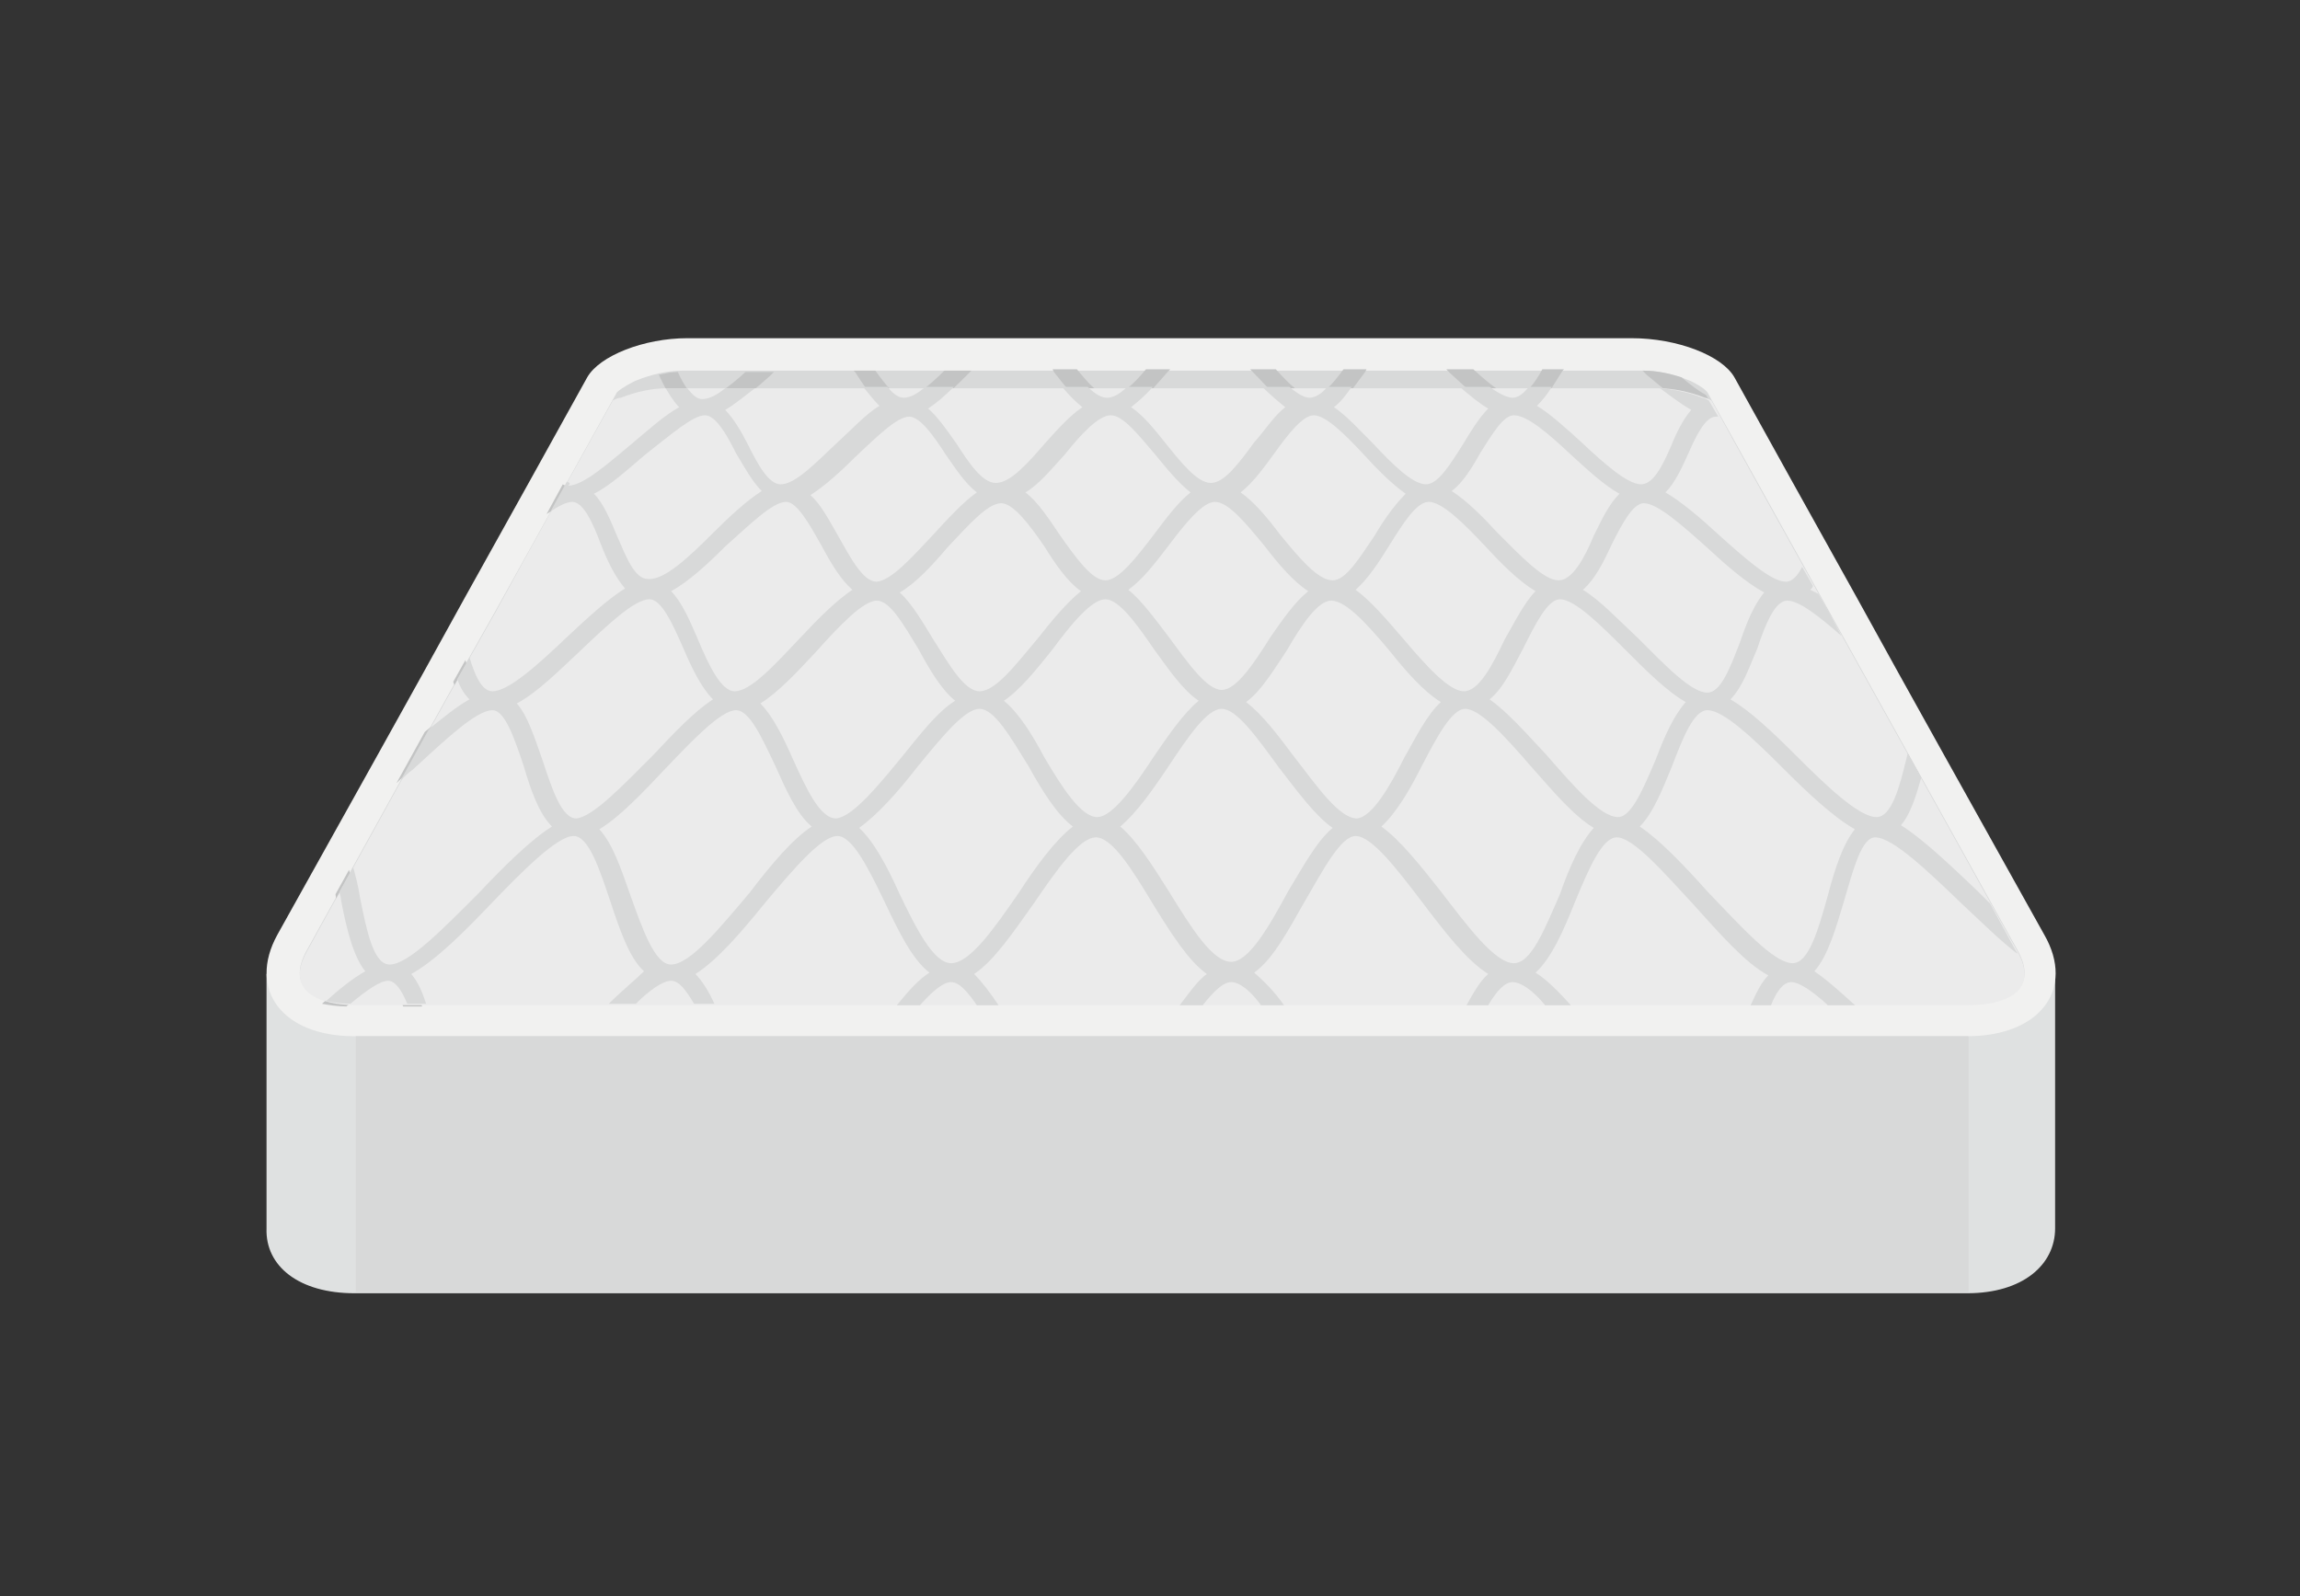
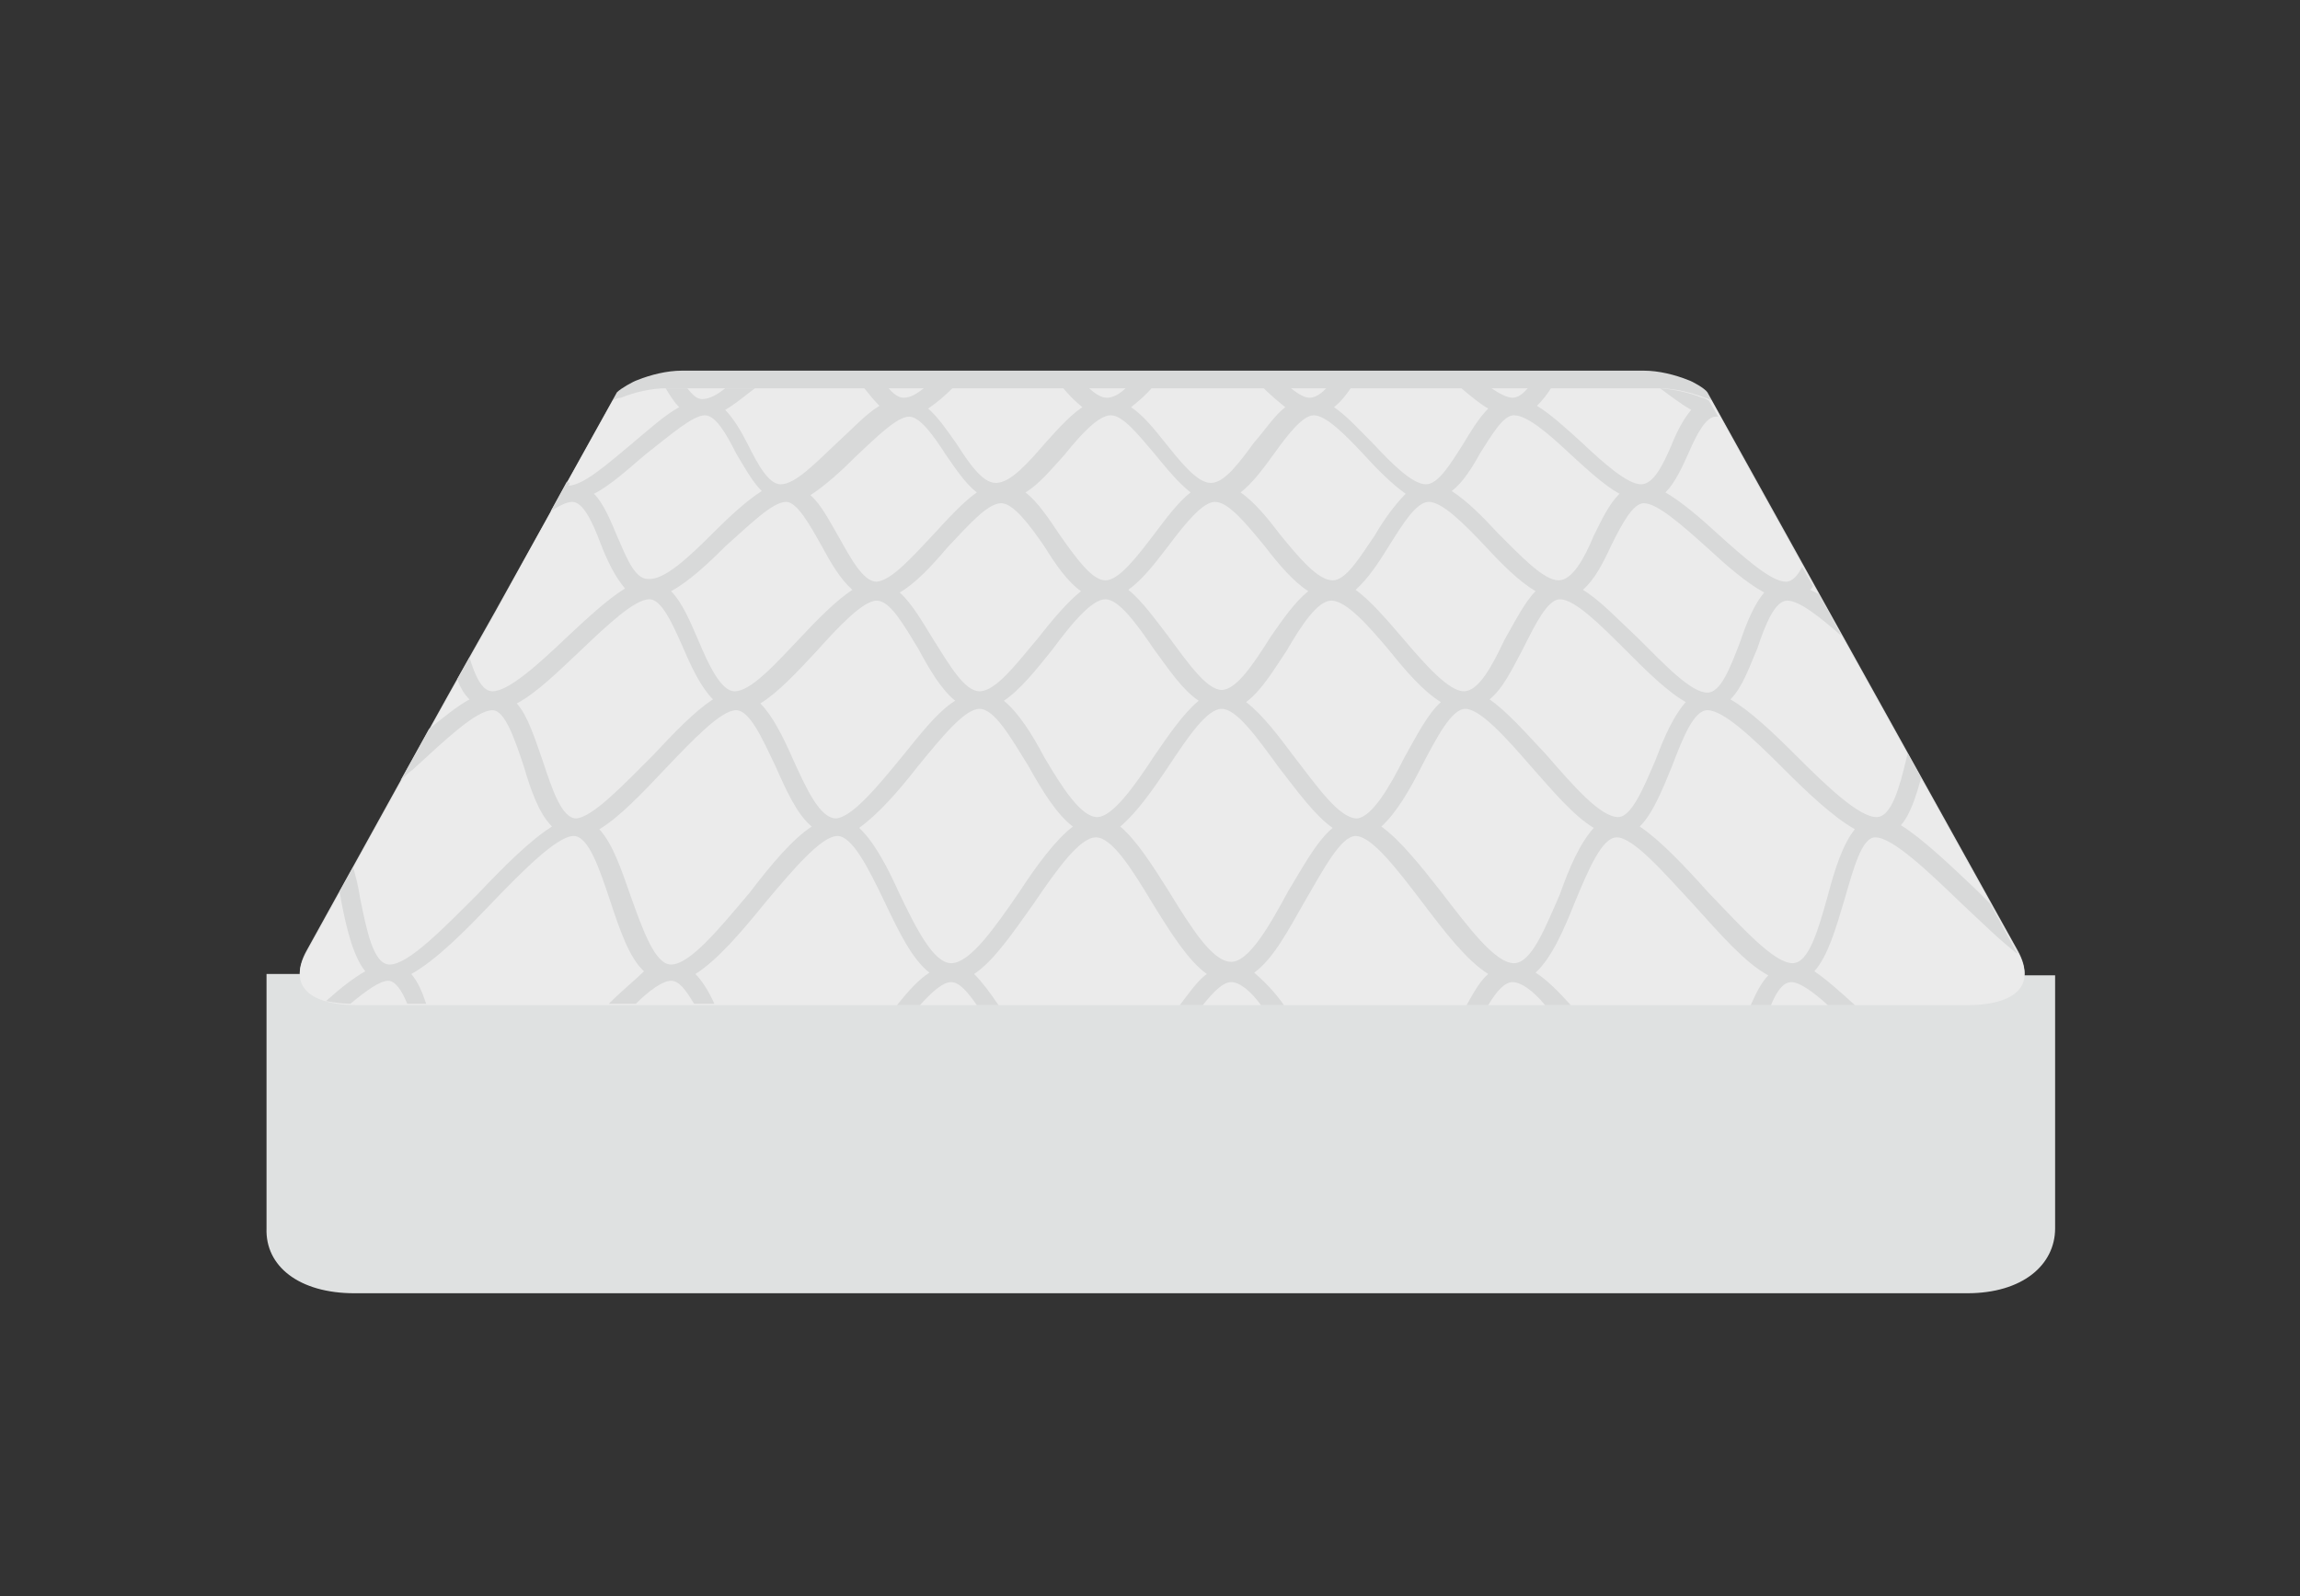
<svg xmlns="http://www.w3.org/2000/svg" version="1.0" id="Layer_1" x="0px" y="0px" viewBox="0 0 170 118" style="enable-background:new 0 0 170 118;" xml:space="preserve">
  <rect x="0" y="0" width="170" height="118" fill="#333333" stroke="none" />
  <style type="text/css">
	.st0{fill-rule:evenodd;clip-rule:evenodd;fill:#DFE1E1;}
	.st1{fill-rule:evenodd;clip-rule:evenodd;fill:#F1F1F0;}
	.st2{fill-rule:evenodd;clip-rule:evenodd;fill:#D8D9D9;}
	.st3{fill-rule:evenodd;clip-rule:evenodd;fill:#C3C4C4;}
	.st4{fill-rule:evenodd;clip-rule:evenodd;fill:#EBEBEB;}
</style>
  <g>
    <path class="st0" d="M128.2,46.8c2.6,4.8,5.6,10.1,9,16.2l5,9.1h9.7v18.7c0,2.7-2.4,4.8-6.5,4.8c-19.9,0-39.7,0-59.6,0   c-19.8,0-39.7,0-59.6,0c-4.1,0-6.6-2-6.5-4.8l0,0V72h9.7c1.8-3.2,3.5-6.2,5-9.1c3.4-6.1,6.4-11.5,9-16.2c0.9-1.6,4.2-2.9,7.4-2.9   c11.6,0,23.3,0,34.9,0c11.6,0,23.3,0,34.9,0C124,43.9,127.3,45.2,128.2,46.8L128.2,46.8z" />
-     <path class="st1" d="M128.2,27.9c2.6,4.7,5.6,10.1,9,16.2c3.9,7.1,8.5,15.3,13.9,25c2.3,4-0.3,7.5-5.7,7.5c-19.9,0-39.7,0-59.6,0   c-19.8,0-39.7,0-59.6,0c-5.4,0-7.9-3.5-5.7-7.5c5.4-9.7,10-17.9,13.9-25c3.4-6.1,6.4-11.5,9-16.2c0.9-1.6,4.2-2.9,7.4-2.9   c11.6,0,23.3,0,34.9,0c11.6,0,23.3,0,34.9,0C124,25,127.3,26.3,128.2,27.9L128.2,27.9z" />
    <path class="st2" d="M126.2,29c-0.2-0.3-1.1-0.8-1.4-0.9c-1-0.4-2.2-0.7-3.3-0.7c-0.2,0-0.4,0-0.7,0c-11.7,0-23.3,0-34.9,0   s-23.3,0-34.9,0c-0.2,0-0.4,0-0.6,0c-1.1,0-2.3,0.3-3.3,0.7c-0.3,0.1-1.2,0.6-1.5,0.9c-3,5.4-6,10.8-9,16.2   c-4.7,8.3-9.3,16.7-13.9,25c-1.7,3,0.9,4,3.6,4c19.8,0,39.7,0,59.6,0c19.9,0,39.7,0,59.6,0c2.7,0,5.3-1,3.6-4   c-4.6-8.3-9.3-16.7-13.9-25C132.2,39.8,129.2,34.4,126.2,29L126.2,29z" />
-     <path class="st3" d="M124.3,27.9c-0.9-0.3-1.9-0.5-2.8-0.5h-0.1l0.3,0.3c1.2,1,2.4,2,3.4,2.5c-0.6,0.7-1.1,1.7-1.5,2.7   c-0.6,1.4-1.3,2.8-2.2,2.8c-1,0-2.7-1.5-4.4-3.1c-1.1-1-2.3-2.1-3.3-2.7c0.7-0.6,1.2-1.6,1.8-2.5l0.1-0.1H114c-0.6,1.1-1.3,2-2,2   l0,0c-0.8,0-1.9-0.9-3.1-2h-2l0.3,0.3c1,0.9,2,1.9,3,2.5c-0.7,0.7-1.3,1.7-1.9,2.7c-0.9,1.4-1.8,2.9-2.7,2.9c-1,0-2.5-1.5-3.9-3   c-1-1-2-2.1-2.9-2.7c0.8-0.6,1.4-1.6,2.1-2.5l0.1-0.2h-1.7c-0.8,1.1-1.6,2-2.3,2c-0.8,0-1.7-0.9-2.7-2h-1.9l0.2,0.2   c0.9,0.9,1.7,1.9,2.6,2.5c-0.8,0.6-1.5,1.7-2.3,2.6c-1.1,1.5-2.2,3-3.2,3l0,0c-1,0-2.2-1.5-3.4-3c-0.8-1-1.6-2-2.5-2.6   c0.9-0.6,1.7-1.6,2.5-2.5l0.2-0.2h-0.7h-1.1c-0.9,1.1-1.9,2-2.6,2c-0.8,0-1.6-0.9-2.5-2h-1.8l0.1,0.2c0.7,0.9,1.5,1.9,2.3,2.5   c-0.9,0.6-1.8,1.6-2.7,2.6c-1.3,1.5-2.6,3-3.7,3c-1,0-2-1.5-2.9-2.9c-0.7-1-1.4-2-2.1-2.6c0.9-0.6,1.9-1.6,2.8-2.5l0.2-0.2h-2   c-1.1,1.1-2.2,2-2.9,2l0,0c-0.7,0-1.4-0.9-2.2-2h-1.6l0.1,0.1c0.6,0.9,1.2,1.9,1.9,2.5c-1,0.6-2,1.7-3.1,2.7   c-1.6,1.5-3.1,3.1-4.2,3.1c-0.9,0-1.7-1.5-2.4-2.9c-0.5-1-1.1-2-1.7-2.6c1-0.6,2.2-1.6,3.2-2.5l0.3-0.3h-2.1c-1.2,1.1-2.4,2-3.2,2   c-0.7,0-1.3-0.9-1.8-2h0c-0.5,0-0.9,0.1-1.4,0.2c0.4,0.9,0.9,1.8,1.5,2.4c-1.1,0.6-2.3,1.7-3.5,2.7c-1.8,1.5-3.6,3.1-4.7,3.1   c-0.1,0-0.3,0-0.4-0.1l-1.2,2.2c0.6-0.4,1.2-0.7,1.6-0.7c0.8,0,1.5,1.5,2.1,3.1c0.5,1.3,1.1,2.5,1.8,3.3c-1.3,0.8-2.8,2.2-4.3,3.6   c-2.1,2-4.3,4-5.5,4c-0.8,0-1.3-1.2-1.7-2.5l-0.9,1.6c0.2,0.6,0.5,1.1,0.9,1.5c-0.9,0.5-1.9,1.3-3,2.2l-2.1,3.8   c0.3-0.3,0.6-0.6,0.9-0.8c2.4-2.2,4.7-4.4,5.9-4.4c0.9,0,1.6,2,2.3,4.1c0.5,1.7,1.1,3.5,2.1,4.5c-1.6,1-3.5,2.9-5.4,4.9   c-2.6,2.6-5.2,5.3-6.6,5.3c-1.2,0-1.7-2.5-2.2-5c-0.1-0.7-0.3-1.5-0.5-2.2l-1,1.8c0,0.2,0.1,0.4,0.1,0.6c0.4,2.1,0.9,4.2,1.8,5.3   c-0.9,0.5-1.9,1.3-2.9,2.2c0.5,0.1,1.2,0.2,1.8,0.2c1.2-1,2.2-1.7,2.8-1.7c0.5,0,1,0.7,1.4,1.7h1.4c-0.3-0.9-0.6-1.6-1.1-2.2   c1.8-1,3.9-3.1,5.9-5.2c2.4-2.5,4.9-5,6.1-5l0,0c1.1,0,1.9,2.4,2.7,4.8c0.7,2.1,1.4,4.2,2.5,5.2C47,72.4,46,73.2,45,74.2H47   c1-1,2-1.7,2.6-1.7c0.6,0,1.1,0.7,1.7,1.7h1.5c-0.4-0.9-0.9-1.7-1.4-2.2c1.6-1,3.4-3.1,5.1-5.2c2.1-2.5,4.2-5,5.4-5   c1.1,0,2.3,2.4,3.5,4.9c1,2.1,2,4.2,3.3,5.2c-0.8,0.5-1.6,1.4-2.4,2.4H68c0.9-1,1.7-1.7,2.3-1.7c0.6,0,1.2,0.7,1.9,1.7h1.6   c-0.6-0.9-1.2-1.7-1.8-2.3c1.5-1,2.9-3.1,4.4-5.2c1.7-2.5,3.4-4.9,4.6-4.9c1.2,0,2.7,2.4,4.2,4.9c1.3,2.1,2.6,4.2,4,5.2   c-0.7,0.5-1.3,1.4-2,2.3h1.7c0.8-1,1.5-1.7,2.1-1.7c0.6,0,1.4,0.6,2.2,1.7h1.7c-0.7-1-1.5-1.8-2.2-2.4c1.4-1,2.5-3.1,3.7-5.2   c1.4-2.4,2.7-4.9,3.8-4.9c1.2,0,3.1,2.5,5,5c1.6,2.1,3.2,4.2,4.8,5.2c-0.6,0.5-1.1,1.4-1.6,2.3h1.6c0.6-1,1.2-1.7,1.8-1.7   c0.6,0,1.5,0.6,2.4,1.7h1.9c-0.9-1-1.8-1.9-2.6-2.4c1.2-1.1,2.1-3.2,2.9-5.2c1-2.4,2-4.8,3.1-4.8l0,0c1.2,0,3.4,2.5,5.7,5   c1.9,2.1,3.8,4.3,5.5,5.2c-0.5,0.5-0.9,1.3-1.3,2.2h1.5c0.4-1,0.9-1.7,1.5-1.7l0,0c0.6,0,1.6,0.7,2.7,1.7h2c-1.1-1-2.1-1.9-3-2.5   c1-1.1,1.6-3.2,2.2-5.2c0.7-2.4,1.3-4.7,2.3-4.7c1.3,0,3.9,2.5,6.5,5c1.4,1.3,2.7,2.6,4,3.6c0-0.1-0.1-0.2-0.1-0.2l-1.9-3.5   c-0.3-0.3-0.6-0.6-0.9-0.9c-2.1-2-4.1-3.9-5.7-4.9c0.7-0.8,1.1-2.1,1.5-3.5l-1-1.8l-0.1,0.4c-0.5,2.1-1.1,4.3-2.2,4.3   c-1.3,0-3.7-2.3-6-4.6c-1.7-1.7-3.4-3.3-4.8-4.1c0.9-0.9,1.4-2.4,2-3.8c0.6-1.8,1.3-3.5,2.2-3.5c0.9,0,2.4,1.2,4,2.6l-0.9-1.7   l-0.8-1.4c-0.2-0.1-0.4-0.2-0.6-0.3c0.1-0.1,0.2-0.2,0.2-0.3l-0.8-1.4c-0.3,0.6-0.7,1.1-1.2,1.1c-1.1,0-3.1-1.8-5-3.5   c-1.3-1.2-2.7-2.4-3.9-3.1c0.7-0.7,1.2-1.8,1.7-2.9c0.6-1.4,1.3-2.7,2-2.7c0,0,0.1,0,0.2,0l-0.9-1.6C125.7,29,125,28.5,124.3,27.9   L124.3,27.9z M132.5,71.2L132.5,71.2c1.2,0,1.9-2.5,2.6-5c0.5-1.9,1.1-3.8,2-4.9c-1.6-0.9-3.5-2.7-5.3-4.5   c-2.2-2.2-4.4-4.3-5.6-4.3c-1,0-1.8,2-2.6,4.1c-0.7,1.7-1.4,3.5-2.4,4.5c1.5,1,3.3,2.9,5,4.8C128.7,68.5,131.1,71.2,132.5,71.2   L132.5,71.2z M122.4,56.1c0.6-1.6,1.3-3.2,2.2-4.2c-1.4-0.8-2.9-2.3-4.4-3.8c-1.9-1.9-3.8-3.8-4.9-3.8c-0.9,0-1.8,1.8-2.7,3.6   c-0.8,1.5-1.5,3-2.5,3.8c1.3,0.9,2.7,2.5,4.2,4.1c2,2.3,4,4.6,5.3,4.6l0,0C120.6,60.4,121.5,58.2,122.4,56.1L122.4,56.1z    M117.8,61.2c-1.5-0.9-3-2.7-4.6-4.5c-1.9-2.2-3.8-4.3-4.9-4.3c-1,0-2.1,2.1-3.2,4.2c-0.9,1.8-1.9,3.5-3,4.5c1.4,1,2.9,2.9,4.4,4.8   c2,2.6,4,5.3,5.4,5.3c1.3,0,2.3-2.6,3.4-5.1C116,64.1,116.8,62.3,117.8,61.2L117.8,61.2z M103.8,56c0.9-1.6,1.7-3.2,2.7-4.1   c-1.3-0.8-2.6-2.3-3.8-3.8c-1.6-1.9-3.2-3.7-4.3-3.7c-1,0-2.2,1.8-3.3,3.7c-1,1.5-1.9,3-3,3.8c1.2,0.9,2.4,2.5,3.6,4.1   c1.7,2.2,3.3,4.5,4.6,4.5C101.4,60.4,102.7,58.2,103.8,56L103.8,56z M98.5,61.2c-1.3-0.9-2.6-2.7-4-4.5c-1.6-2.2-3.1-4.3-4.2-4.3   c-1.1,0-2.5,2.1-3.9,4.2c-1.2,1.8-2.4,3.5-3.6,4.5c1.2,1,2.4,2.9,3.6,4.8c1.6,2.6,3.2,5.2,4.6,5.2c1.3,0,2.8-2.6,4.2-5.2   C96.3,64.1,97.3,62.2,98.5,61.2L98.5,61.2z M85.3,55.9c1.1-1.6,2.2-3.2,3.3-4.1c-1.2-0.8-2.2-2.3-3.3-3.8c-1.3-1.9-2.6-3.7-3.6-3.7   c-1,0-2.5,1.8-3.9,3.7c-1.2,1.5-2.4,3-3.6,3.8c1.1,0.9,2.1,2.5,3,4.2c1.3,2.2,2.7,4.4,3.9,4.4C82.2,60.4,83.8,58.2,85.3,55.9   L85.3,55.9z M79.3,61.1c-1.2-0.9-2.3-2.7-3.3-4.5c-1.3-2.1-2.5-4.2-3.6-4.2l0,0c-1.1,0-2.8,2.1-4.6,4.3c-1.4,1.8-2.9,3.5-4.3,4.5   c1.1,1,2.1,2.9,3,4.9c1.2,2.5,2.5,5.1,3.8,5.1c1.4,0,3.2-2.6,5-5.2C76.6,64,78,62.1,79.3,61.1L79.3,61.1z M72.4,51.1L72.4,51.1   c1.2,0,2.7-2,4.3-3.9c1.1-1.4,2.2-2.7,3.2-3.5c-1-0.7-1.9-2-2.7-3.3c-1.1-1.6-2.3-3.2-3.2-3.2c-1,0-2.4,1.6-4,3.3l0,0   c-1.1,1.3-2.3,2.6-3.5,3.3c0.9,0.8,1.7,2.2,2.5,3.5C70.2,49.2,71.3,51.1,72.4,51.1L72.4,51.1z M66.7,55.9c1.3-1.6,2.6-3.3,3.9-4.1   c-1-0.8-1.9-2.3-2.7-3.8c-1.1-1.8-2.1-3.6-3.1-3.6c-1,0-2.8,1.9-4.5,3.8c-1.4,1.5-2.8,3-4.1,3.8c0.9,0.9,1.7,2.5,2.4,4.1   c1,2.2,2,4.4,3.2,4.4C63,60.4,64.9,58.1,66.7,55.9L66.7,55.9z M60,61.1c-1.1-0.9-1.9-2.7-2.7-4.5c-1-2.1-1.9-4.1-2.9-4.1   c-1.1,0-3.2,2.2-5.2,4.3c-1.7,1.8-3.4,3.6-4.9,4.5c1,1.1,1.6,2.9,2.3,4.9c0.9,2.5,1.8,5.1,3,5.1c1.4,0,3.6-2.7,5.8-5.3   C57,63.9,58.6,62,60,61.1L60,61.1z M48.2,55.9c1.6-1.7,3.1-3.3,4.5-4.2c-0.9-0.9-1.6-2.4-2.2-3.8c-0.8-1.8-1.6-3.6-2.5-3.6   c-1.1,0-3.1,1.9-5.1,3.8c-1.6,1.5-3.2,3.1-4.7,3.9c0.8,0.9,1.3,2.5,1.9,4.2c0.7,2.1,1.4,4.3,2.5,4.3l0,0   C43.8,60.4,46,58.1,48.2,55.9L48.2,55.9z M130.4,43.8c-1.3-0.7-2.8-2-4.2-3.3c-1.9-1.7-3.7-3.3-4.7-3.3c-0.8,0-1.6,1.5-2.4,3.1   c-0.6,1.3-1.2,2.5-2.1,3.3c1.3,0.8,2.6,2.2,4.1,3.6c2,2,3.9,4,5.1,4c1,0,1.7-1.9,2.4-3.7C129.1,46,129.7,44.6,130.4,43.8   L130.4,43.8z M117.8,39.6c0.6-1.2,1.1-2.3,1.9-3.1c-1.1-0.6-2.4-1.8-3.6-2.9c-1.6-1.5-3.2-2.9-4.2-2.9l0,0c-0.8,0-1.6,1.4-2.5,2.8   c-0.6,1.1-1.3,2.2-2.1,2.8c1.1,0.7,2.3,1.9,3.4,3.1c1.7,1.7,3.4,3.5,4.5,3.5C116.2,42.9,117.1,41.3,117.8,39.6L117.8,39.6z    M113.5,43.7c-1.2-0.7-2.5-2-3.7-3.3c-1.6-1.7-3.2-3.3-4.2-3.3c-0.9,0-1.9,1.6-2.9,3.2c-0.8,1.3-1.6,2.5-2.5,3.3   c1.1,0.8,2.3,2.2,3.5,3.6c1.7,2,3.4,3.9,4.5,3.9c1.1,0,2.1-1.9,3-3.8C112,45.9,112.7,44.5,113.5,43.7L113.5,43.7z M101.6,39.6   c0.7-1.2,1.5-2.3,2.3-3.1c-1-0.7-2.1-1.8-3.1-2.9c-1.4-1.5-2.8-2.9-3.7-2.9c-0.8,0-1.9,1.4-2.9,2.8c-0.8,1.1-1.6,2.2-2.5,2.9   c1,0.7,2,1.9,2.9,3.1c1.4,1.7,2.8,3.4,3.9,3.4C99.5,42.9,100.5,41.2,101.6,39.6L101.6,39.6z M96.7,43.7c-1.1-0.7-2.2-2-3.2-3.3   c-1.4-1.7-2.7-3.3-3.7-3.3l0,0c-0.9,0-2.2,1.6-3.4,3.2c-1,1.3-1.9,2.5-3,3.3c1,0.8,2,2.2,3,3.5c1.4,1.9,2.8,3.9,3.9,3.9   c1.1,0,2.4-2,3.6-3.9C94.8,45.8,95.7,44.5,96.7,43.7L96.7,43.7z M85.3,39.5c0.9-1.2,1.8-2.4,2.7-3.1c-0.9-0.7-1.8-1.8-2.7-2.9   c-1.2-1.4-2.3-2.8-3.2-2.8c-0.9,0-2.2,1.4-3.4,2.9c-1,1.1-1.9,2.2-2.9,2.8c0.9,0.7,1.7,1.9,2.5,3.1c1.2,1.7,2.4,3.4,3.4,3.4   C82.7,42.9,84,41.2,85.3,39.5L85.3,39.5z M69,39.5c1.1-1.2,2.2-2.4,3.2-3.1c-0.9-0.7-1.6-1.8-2.3-2.8c-0.9-1.4-1.9-2.8-2.7-2.8l0,0   c-0.9,0-2.4,1.5-3.9,2.9c-1.1,1.1-2.3,2.2-3.4,2.9c0.8,0.7,1.4,1.9,2.1,3.1c0.9,1.6,1.8,3.3,2.8,3.3C65.9,42.9,67.4,41.2,69,39.5   L69,39.5z M63,43.6c-0.9-0.8-1.6-2-2.3-3.3c-0.9-1.6-1.8-3.2-2.6-3.2c-1,0-2.7,1.7-4.5,3.3c-1.3,1.3-2.7,2.6-4,3.3   c0.8,0.8,1.4,2.2,2,3.6c0.8,1.9,1.7,3.8,2.7,3.8c1.2,0,3-2,4.8-3.9C60.5,45.7,61.8,44.4,63,43.6L63,43.6z M52.7,39.4   c1.2-1.2,2.5-2.4,3.6-3.1c-0.7-0.7-1.3-1.8-1.9-2.8c-0.7-1.4-1.5-2.8-2.3-2.8c-0.9,0-2.6,1.5-4.4,2.9c-1.3,1.1-2.6,2.3-3.8,2.9   c0.7,0.7,1.2,1.9,1.7,3.1c0.7,1.6,1.3,3.2,2.3,3.2C49.1,42.9,50.9,41.2,52.7,39.4L52.7,39.4z" />
    <path class="st4" d="M45.3,29.6c-2.9,5.2-5.8,10.4-8.7,15.7c-4.7,8.3-9.3,16.7-13.9,25c-1.7,3,0.9,4,3.6,4c19.8,0,39.7,0,59.6,0   c19.9,0,39.7,0,59.6,0c2.7,0,5.3-1,3.6-4c-4.6-8.3-9.3-16.7-13.9-25c-2.9-5.2-5.8-10.4-8.7-15.7c-0.2-0.1-0.4-0.2-0.5-0.2   c-1-0.4-2.3-0.7-3.4-0.7c-0.2,0-0.5,0-0.7,0c-12,0-24,0-36,0s-24,0-36,0c-0.2,0-0.4,0-0.6,0c-1.2,0-2.4,0.3-3.4,0.7   C45.7,29.4,45.5,29.5,45.3,29.6L45.3,29.6z" />
    <path class="st2" d="M41.9,35.6l-1.2,2.2c0.6-0.4,1.2-0.7,1.6-0.7c0.8,0,1.5,1.5,2.1,3.1c0.5,1.3,1.1,2.5,1.8,3.3   c-1.3,0.8-2.8,2.2-4.3,3.6c-2.1,2-4.3,4-5.5,4c-0.8,0-1.3-1.2-1.7-2.5l-0.9,1.6c0.2,0.6,0.5,1.1,0.9,1.5c-0.9,0.5-1.9,1.3-3,2.2   l-2.1,3.8c0.3-0.3,0.6-0.6,0.9-0.8c2.4-2.2,4.7-4.4,5.9-4.4c0.9,0,1.6,2,2.3,4.1c0.5,1.7,1.1,3.5,2.1,4.5c-1.6,1-3.5,2.9-5.4,4.9   c-2.6,2.6-5.2,5.3-6.6,5.3c-1.2,0-1.7-2.5-2.2-5c-0.1-0.7-0.3-1.5-0.5-2.2l-1,1.8c0,0.2,0.1,0.4,0.1,0.6c0.4,2.1,0.9,4.2,1.8,5.3   c-0.9,0.5-1.9,1.3-2.9,2.2c0.5,0.1,1.2,0.2,1.8,0.2c1.2-1,2.2-1.7,2.8-1.7c0.5,0,1,0.7,1.4,1.7h1.4c-0.3-0.9-0.6-1.6-1.1-2.2   c1.8-1,3.9-3.1,5.9-5.2c2.4-2.5,4.9-5,6.1-5l0,0c1.1,0,1.9,2.4,2.7,4.8c0.7,2.1,1.4,4.2,2.5,5.2C47,72.4,46,73.2,45,74.2H47   c1-1,2-1.7,2.6-1.7c0.6,0,1.1,0.7,1.7,1.7h1.5c-0.4-0.9-0.9-1.7-1.4-2.2c1.6-1,3.4-3.1,5.1-5.2c2.1-2.5,4.2-5,5.4-5   c1.1,0,2.3,2.4,3.5,4.9c1,2.1,2,4.2,3.3,5.2c-0.8,0.5-1.6,1.4-2.4,2.4H68c0.9-1,1.7-1.7,2.3-1.7c0.6,0,1.2,0.7,1.9,1.7h1.6   c-0.6-0.9-1.2-1.7-1.8-2.3c1.5-1,2.9-3.1,4.4-5.2c1.7-2.5,3.4-4.9,4.6-4.9c1.2,0,2.7,2.4,4.2,4.9c1.3,2.1,2.6,4.2,4,5.2   c-0.7,0.5-1.3,1.4-2,2.3h1.7c0.8-1,1.5-1.7,2.1-1.7c0.6,0,1.4,0.6,2.2,1.7h1.7c-0.7-1-1.5-1.8-2.2-2.4c1.4-1,2.5-3.1,3.7-5.2   c1.4-2.4,2.7-4.9,3.8-4.9c1.2,0,3.1,2.5,5,5c1.6,2.1,3.2,4.2,4.8,5.2c-0.6,0.5-1.1,1.4-1.6,2.3h1.6c0.6-1,1.2-1.7,1.8-1.7   c0.6,0,1.5,0.6,2.4,1.7h1.9c-0.9-1-1.8-1.9-2.6-2.4c1.2-1.1,2.1-3.2,2.9-5.2c1-2.4,2-4.8,3.1-4.8l0,0c1.2,0,3.4,2.5,5.7,5   c1.9,2.1,3.8,4.3,5.5,5.2c-0.5,0.5-0.9,1.3-1.3,2.2h1.5c0.4-1,0.9-1.7,1.5-1.7l0,0c0.6,0,1.6,0.7,2.7,1.7h2c-1.1-1-2.1-1.9-3-2.5   c1-1.1,1.6-3.2,2.2-5.2c0.7-2.4,1.3-4.7,2.3-4.7c1.3,0,3.9,2.5,6.5,5c1.4,1.3,2.7,2.6,4,3.6c0-0.1-0.1-0.2-0.1-0.2l-1.9-3.5   c-0.3-0.3-0.6-0.6-0.9-0.9c-2.1-2-4.1-3.9-5.7-4.9c0.7-0.8,1.1-2.1,1.5-3.5l-1-1.8l-0.1,0.4c-0.5,2.1-1.1,4.3-2.2,4.3   c-1.3,0-3.7-2.3-6-4.6c-1.7-1.7-3.4-3.3-4.8-4.1c0.9-0.9,1.4-2.4,2-3.8c0.6-1.8,1.3-3.5,2.2-3.5c0.9,0,2.4,1.2,4,2.6l-0.9-1.7   l-0.8-1.4c-0.2-0.1-0.4-0.2-0.6-0.3c0.1-0.1,0.2-0.2,0.2-0.3l-0.8-1.4c-0.3,0.6-0.7,1.1-1.2,1.1c-1.1,0-3.1-1.8-5-3.5   c-1.3-1.2-2.7-2.4-3.9-3.1c0.7-0.7,1.2-1.8,1.7-2.9c0.6-1.4,1.3-2.7,2-2.7c0,0,0.1,0,0.2,0l-0.7-1.2c-0.2-0.1-0.4-0.2-0.5-0.2   c-1-0.4-2-0.6-3.1-0.7c0.8,0.6,1.6,1.2,2.3,1.6c-0.6,0.7-1.1,1.7-1.5,2.7c-0.6,1.4-1.3,2.8-2.2,2.8c-1,0-2.7-1.5-4.4-3.1   c-1.1-1-2.3-2.1-3.3-2.7c0.4-0.4,0.8-0.9,1.1-1.4h-1.7c-0.4,0.5-0.8,0.8-1.2,0.8l0,0c-0.4,0-1-0.3-1.7-0.8h-2.2   c0.7,0.6,1.4,1.2,2.1,1.6c-0.7,0.7-1.3,1.7-1.9,2.7c-0.9,1.4-1.8,2.9-2.7,2.9c-1,0-2.5-1.5-3.9-3c-1-1-2-2.1-2.9-2.7   c0.5-0.4,0.9-0.9,1.3-1.5h-1.8c-0.4,0.5-0.9,0.8-1.3,0.8c-0.4,0-0.9-0.3-1.5-0.8h-2c0.6,0.6,1.2,1.1,1.7,1.5   c-0.8,0.6-1.5,1.7-2.3,2.6c-1.1,1.5-2.2,3-3.2,3l0,0c-1,0-2.2-1.5-3.4-3c-0.8-1-1.6-2-2.5-2.6c0.5-0.4,1.1-0.9,1.6-1.5h-1.9   c-0.5,0.5-1,0.8-1.5,0.8c-0.4,0-0.9-0.3-1.4-0.8h-1.9c0.5,0.6,1,1.1,1.5,1.5c-0.9,0.6-1.8,1.6-2.7,2.6c-1.3,1.5-2.6,3-3.7,3   c-1,0-2-1.5-2.9-2.9c-0.7-1-1.4-2-2.1-2.6c0.6-0.4,1.2-0.9,1.9-1.6h-2.1c-0.6,0.5-1.1,0.8-1.6,0.8l0,0c-0.4,0-0.8-0.3-1.2-0.8h-1.8   c0.4,0.5,0.8,1,1.2,1.4c-1,0.6-2,1.7-3.1,2.7c-1.6,1.5-3.1,3.1-4.2,3.1c-0.9,0-1.7-1.5-2.4-2.9c-0.5-1-1.1-2-1.7-2.6   c0.7-0.4,1.4-1,2.2-1.6h-2.2c-0.6,0.5-1.2,0.8-1.7,0.8c-0.4,0-0.7-0.3-1.1-0.8h-1.3c-0.1,0-0.2,0-0.3,0c0.3,0.5,0.6,1,1,1.4   c-1.1,0.6-2.3,1.7-3.5,2.7c-1.8,1.5-3.6,3.1-4.7,3.1C42.2,35.7,42.1,35.7,41.9,35.6L41.9,35.6z M132.5,71.2L132.5,71.2   c1.2,0,1.9-2.5,2.6-5c0.5-1.9,1.1-3.8,2-4.9c-1.6-0.9-3.5-2.7-5.3-4.5c-2.2-2.2-4.4-4.3-5.6-4.3c-1,0-1.8,2-2.6,4.1   c-0.7,1.7-1.4,3.5-2.4,4.5c1.5,1,3.3,2.9,5,4.8C128.7,68.5,131.1,71.2,132.5,71.2L132.5,71.2z M122.4,56.1c0.6-1.6,1.3-3.2,2.2-4.2   c-1.4-0.8-2.9-2.3-4.4-3.8c-1.9-1.9-3.8-3.8-4.9-3.8c-0.9,0-1.8,1.8-2.7,3.6c-0.8,1.5-1.5,3-2.5,3.8c1.3,0.9,2.7,2.5,4.2,4.1   c2,2.3,4,4.6,5.3,4.6l0,0C120.6,60.4,121.5,58.2,122.4,56.1L122.4,56.1z M117.8,61.2c-1.5-0.9-3-2.7-4.6-4.5   c-1.9-2.2-3.8-4.3-4.9-4.3c-1,0-2.1,2.1-3.2,4.2c-0.9,1.8-1.9,3.5-3,4.5c1.4,1,2.9,2.9,4.4,4.8c2,2.6,4,5.3,5.4,5.3   c1.3,0,2.3-2.6,3.4-5.1C116,64.1,116.8,62.3,117.8,61.2L117.8,61.2z M103.8,56c0.9-1.6,1.7-3.2,2.7-4.1c-1.3-0.8-2.6-2.3-3.8-3.8   c-1.6-1.9-3.2-3.7-4.3-3.7c-1,0-2.2,1.8-3.3,3.7c-1,1.5-1.9,3-3,3.8c1.2,0.9,2.4,2.5,3.6,4.1c1.7,2.2,3.3,4.5,4.6,4.5   C101.4,60.4,102.7,58.2,103.8,56L103.8,56z M98.5,61.2c-1.3-0.9-2.6-2.7-4-4.5c-1.6-2.2-3.1-4.3-4.2-4.3c-1.1,0-2.5,2.1-3.9,4.2   c-1.2,1.8-2.4,3.5-3.6,4.5c1.2,1,2.4,2.9,3.6,4.8c1.6,2.6,3.2,5.2,4.6,5.2c1.3,0,2.8-2.6,4.2-5.2C96.3,64.1,97.3,62.2,98.5,61.2   L98.5,61.2z M85.3,55.9c1.1-1.6,2.2-3.2,3.3-4.1c-1.2-0.8-2.2-2.3-3.3-3.8c-1.3-1.9-2.6-3.7-3.6-3.7c-1,0-2.5,1.8-3.9,3.7   c-1.2,1.5-2.4,3-3.6,3.8c1.1,0.9,2.1,2.5,3,4.2c1.3,2.2,2.7,4.4,3.9,4.4C82.2,60.4,83.8,58.2,85.3,55.9L85.3,55.9z M79.3,61.1   c-1.2-0.9-2.3-2.7-3.3-4.5c-1.3-2.1-2.5-4.2-3.6-4.2l0,0c-1.1,0-2.8,2.1-4.6,4.3c-1.4,1.8-2.9,3.5-4.3,4.5c1.1,1,2.1,2.9,3,4.9   c1.2,2.5,2.5,5.1,3.8,5.1c1.4,0,3.2-2.6,5-5.2C76.6,64,78,62.1,79.3,61.1L79.3,61.1z M72.4,51.1L72.4,51.1c1.2,0,2.7-2,4.3-3.9   c1.1-1.4,2.2-2.7,3.2-3.5c-1-0.7-1.9-2-2.7-3.3c-1.1-1.6-2.3-3.2-3.2-3.2c-1,0-2.4,1.6-4,3.3l0,0c-1.1,1.3-2.3,2.6-3.5,3.3   c0.9,0.8,1.7,2.2,2.5,3.5C70.2,49.2,71.3,51.1,72.4,51.1L72.4,51.1z M66.7,55.9c1.3-1.6,2.6-3.3,3.9-4.1c-1-0.8-1.9-2.3-2.7-3.8   c-1.1-1.8-2.1-3.6-3.1-3.6c-1,0-2.8,1.9-4.5,3.8c-1.4,1.5-2.8,3-4.1,3.8c0.9,0.9,1.7,2.5,2.4,4.1c1,2.2,2,4.4,3.2,4.4   C63,60.4,64.9,58.1,66.7,55.9L66.7,55.9z M60,61.1c-1.1-0.9-1.9-2.7-2.7-4.5c-1-2.1-1.9-4.1-2.9-4.1c-1.1,0-3.2,2.2-5.2,4.3   c-1.7,1.8-3.4,3.6-4.9,4.5c1,1.1,1.6,2.9,2.3,4.9c0.9,2.5,1.8,5.1,3,5.1c1.4,0,3.6-2.7,5.8-5.3C57,63.9,58.6,62,60,61.1L60,61.1z    M48.2,55.9c1.6-1.7,3.1-3.3,4.5-4.2c-0.9-0.9-1.6-2.4-2.2-3.8c-0.8-1.8-1.6-3.6-2.5-3.6c-1.1,0-3.1,1.9-5.1,3.8   c-1.6,1.5-3.2,3.1-4.7,3.9c0.8,0.9,1.3,2.5,1.9,4.2c0.7,2.1,1.4,4.3,2.5,4.3l0,0C43.8,60.4,46,58.1,48.2,55.9L48.2,55.9z    M130.4,43.8c-1.3-0.7-2.8-2-4.2-3.3c-1.9-1.7-3.7-3.3-4.7-3.3c-0.8,0-1.6,1.5-2.4,3.1c-0.6,1.3-1.2,2.5-2.1,3.3   c1.3,0.8,2.6,2.2,4.1,3.6c2,2,3.9,4,5.1,4c1,0,1.7-1.9,2.4-3.7C129.1,46,129.7,44.6,130.4,43.8L130.4,43.8z M117.8,39.6   c0.6-1.2,1.1-2.3,1.9-3.1c-1.1-0.6-2.4-1.8-3.6-2.9c-1.6-1.5-3.2-2.9-4.2-2.9l0,0c-0.8,0-1.6,1.4-2.5,2.8c-0.6,1.1-1.3,2.2-2.1,2.8   c1.1,0.7,2.3,1.9,3.4,3.1c1.7,1.7,3.4,3.5,4.5,3.5C116.2,42.9,117.1,41.3,117.8,39.6L117.8,39.6z M113.5,43.7   c-1.2-0.7-2.5-2-3.7-3.3c-1.6-1.7-3.2-3.3-4.2-3.3c-0.9,0-1.9,1.6-2.9,3.2c-0.8,1.3-1.6,2.5-2.5,3.3c1.1,0.8,2.3,2.2,3.5,3.6   c1.7,2,3.4,3.9,4.5,3.9c1.1,0,2.1-1.9,3-3.8C112,45.9,112.7,44.5,113.5,43.7L113.5,43.7z M101.6,39.6c0.7-1.2,1.5-2.3,2.3-3.1   c-1-0.7-2.1-1.8-3.1-2.9c-1.4-1.5-2.8-2.9-3.7-2.9c-0.8,0-1.9,1.4-2.9,2.8c-0.8,1.1-1.6,2.2-2.5,2.9c1,0.7,2,1.9,2.9,3.1   c1.4,1.7,2.8,3.4,3.9,3.4C99.5,42.9,100.5,41.2,101.6,39.6L101.6,39.6z M96.7,43.7c-1.1-0.7-2.2-2-3.2-3.3   c-1.4-1.7-2.7-3.3-3.7-3.3l0,0c-0.9,0-2.2,1.6-3.4,3.2c-1,1.3-1.9,2.5-3,3.3c1,0.8,2,2.2,3,3.5c1.4,1.9,2.8,3.9,3.9,3.9   c1.1,0,2.4-2,3.6-3.9C94.8,45.8,95.7,44.5,96.7,43.7L96.7,43.7z M85.3,39.5c0.9-1.2,1.8-2.4,2.7-3.1c-0.9-0.7-1.8-1.8-2.7-2.9   c-1.2-1.4-2.3-2.8-3.2-2.8c-0.9,0-2.2,1.4-3.4,2.9c-1,1.1-1.9,2.2-2.9,2.8c0.9,0.7,1.7,1.9,2.5,3.1c1.2,1.7,2.4,3.4,3.4,3.4   C82.7,42.9,84,41.2,85.3,39.5L85.3,39.5z M69,39.5c1.1-1.2,2.2-2.4,3.2-3.1c-0.9-0.7-1.6-1.8-2.3-2.8c-0.9-1.4-1.9-2.8-2.7-2.8l0,0   c-0.9,0-2.4,1.5-3.9,2.9c-1.1,1.1-2.3,2.2-3.4,2.9c0.8,0.7,1.4,1.9,2.1,3.1c0.9,1.6,1.8,3.3,2.8,3.3C65.9,42.9,67.4,41.2,69,39.5   L69,39.5z M63,43.6c-0.9-0.8-1.6-2-2.3-3.3c-0.9-1.6-1.8-3.2-2.6-3.2c-1,0-2.7,1.7-4.5,3.3c-1.3,1.3-2.7,2.6-4,3.3   c0.8,0.8,1.4,2.2,2,3.6c0.8,1.9,1.7,3.8,2.7,3.8c1.2,0,3-2,4.8-3.9C60.5,45.7,61.8,44.4,63,43.6L63,43.6z M52.7,39.4   c1.2-1.2,2.5-2.4,3.6-3.1c-0.7-0.7-1.3-1.8-1.9-2.8c-0.7-1.4-1.5-2.8-2.3-2.8c-0.9,0-2.6,1.5-4.4,2.9c-1.3,1.1-2.6,2.3-3.8,2.9   c0.7,0.7,1.2,1.9,1.7,3.1c0.7,1.6,1.3,3.2,2.3,3.2C49.1,42.9,50.9,41.2,52.7,39.4L52.7,39.4z" />
-     <rect x="26.3" y="76.6" class="st2" width="119.2" height="18.9" />
  </g>
</svg>